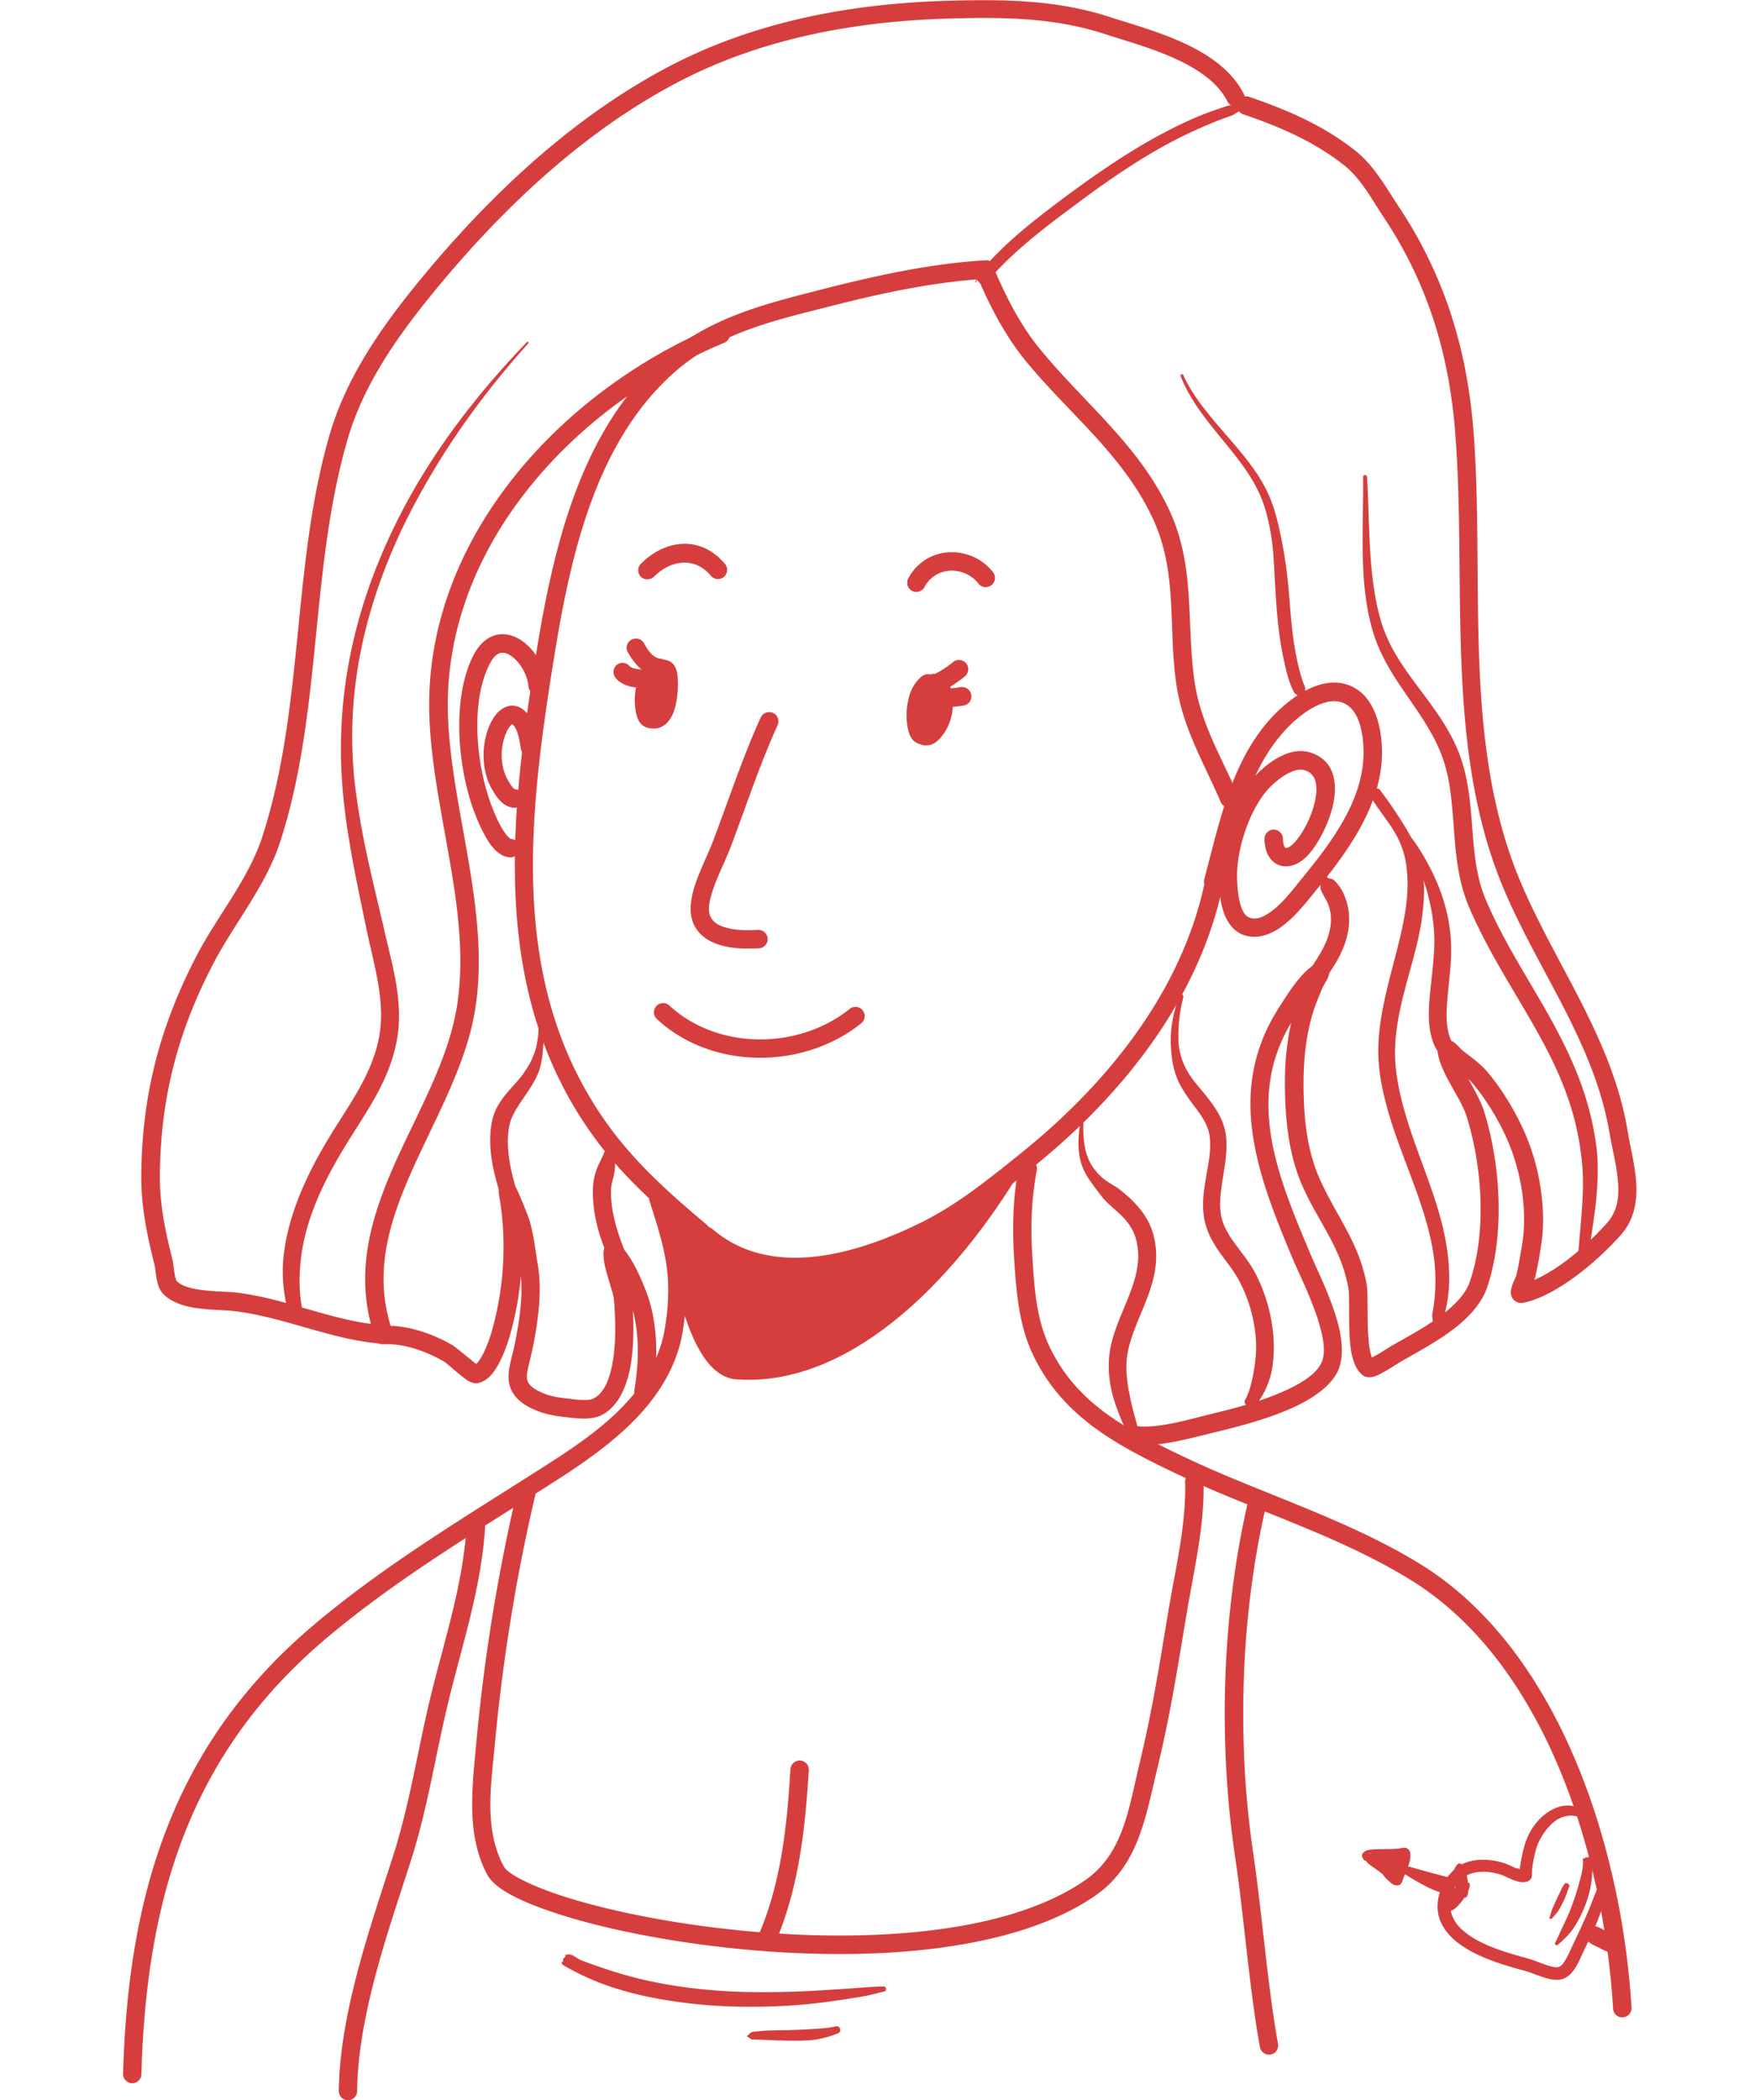
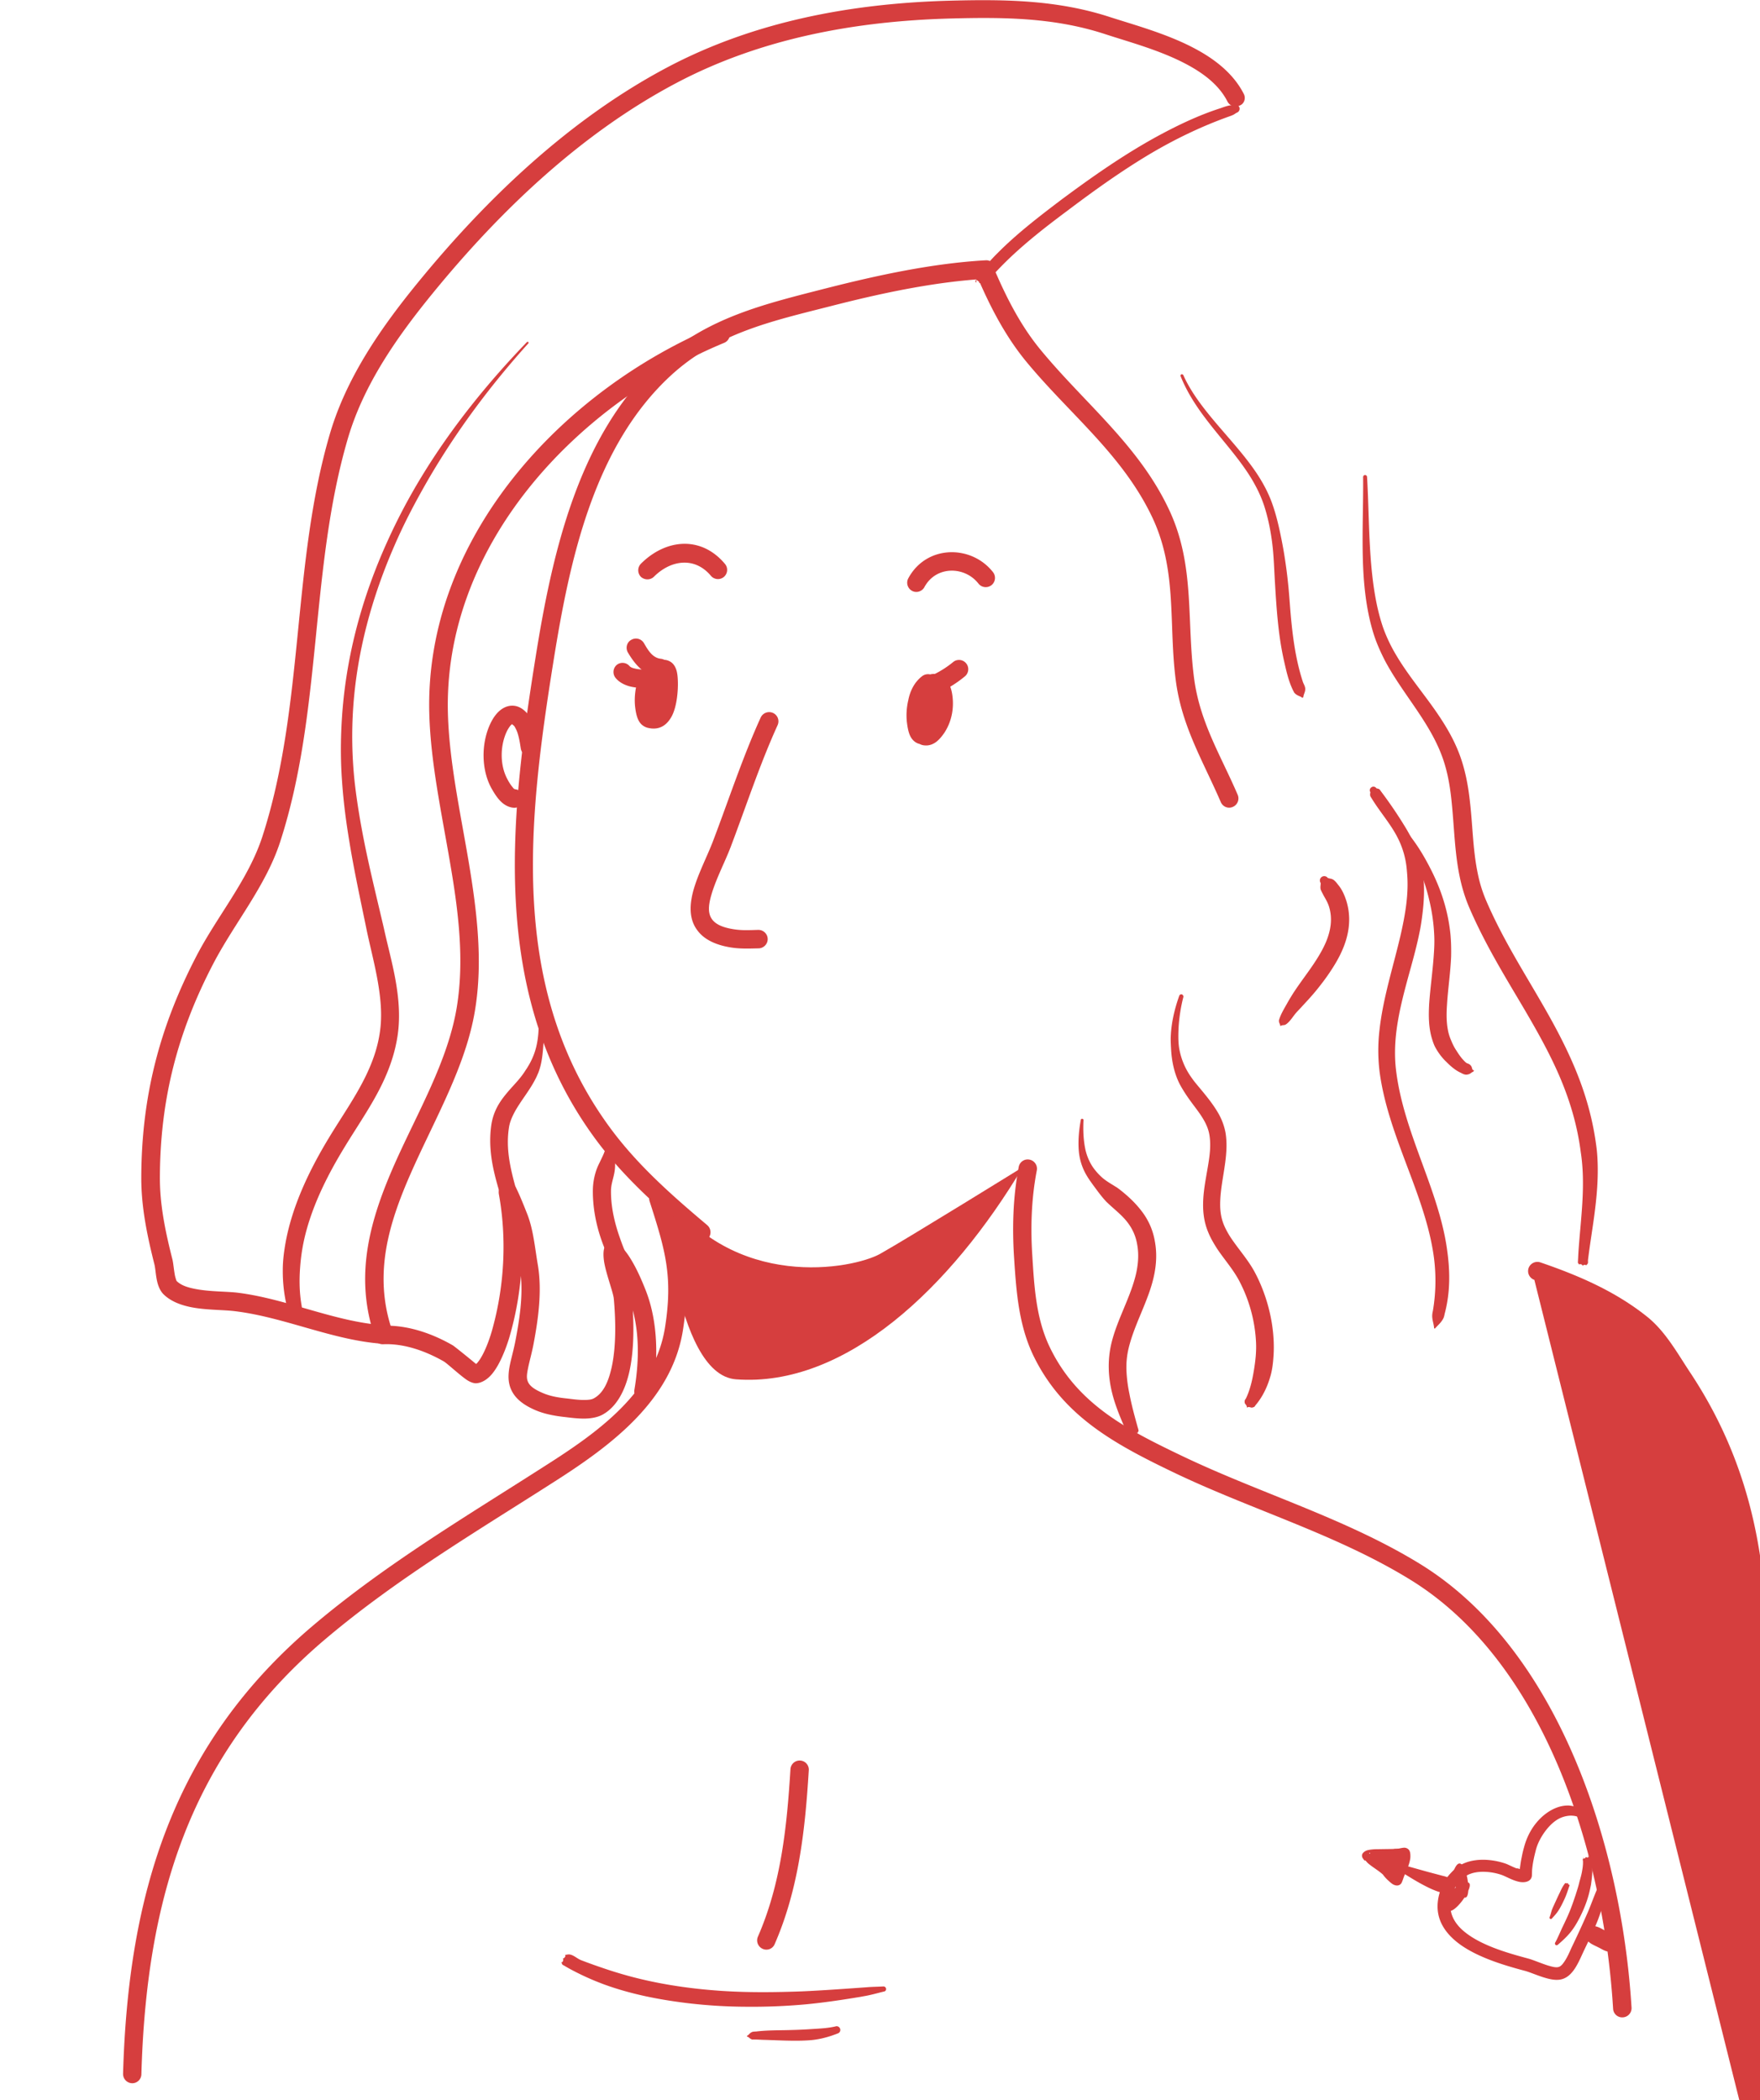
<svg xmlns="http://www.w3.org/2000/svg" width="197" height="235" fill="none" viewBox="0 0 155 215">
  <g fill="#D63E3E" fill-rule="evenodd" clip-rule="evenodd">
    <path d="M55.281 121.862s1.066 18.857 7.462 19.343c11.24.855 22.045-9.437 29.378-21.723 0 0-11.839 7.325-14.617 8.884-2.777 1.542-15.02 3.905-22.223-6.504z" />
    <path d="M88.326 26.647c-5.422.305-11.035 1.52-16.29 2.855-6.314 1.619-12.182 2.969-17.158 7.497-8.27 7.564-10.95 19.666-12.643 30.258-2.72 16.935-4.661 34.725 6.142 49.371 2.88 3.908 6.536 7.119 10.223 10.248a.942.942 0 0 0 1.322-.112.962.962 0 0 0-.11-1.338c-3.587-3.019-7.128-6.136-9.925-9.932-10.487-14.217-8.437-31.509-5.803-47.94 1.637-10.188 4.099-21.881 12.052-29.162 4.722-4.313 10.335-5.527 16.344-7.058 5.142-1.317 10.626-2.496 15.936-2.798a.934.934 0 0 0 .883-1.007.912.912 0 0 0-.973-.882z" />
-     <path d="M59.096 127.271c6.682 5.709 16.19 3.126 23.385-.388 3.868-1.9 7.25-4.63 10.585-7.31 9.528-7.64 17.737-18.013 19.813-30.359a.954.954 0 0 0-.767-1.097.95.95 0 0 0-1.082.769c-2.005 11.891-9.964 21.838-19.127 29.196-3.24 2.597-6.494 5.258-10.235 7.092-3.34 1.645-7.219 3.11-11.023 3.49-3.676.361-7.309-.281-10.288-2.829a.929.929 0 0 0-1.322.112.887.887 0 0 0 .06 1.324z" />
    <path d="M91.706 119.467c-.58 3.036-.675 6.124-.48 9.206.22 3.437.458 6.922 1.964 10.07 3.01 6.248 8.388 9.112 14.38 11.993 7.967 3.821 16.665 6.331 24.214 10.97 13.705 8.404 19.813 27.863 20.79 43.935a.931.931 0 0 0 1.005.882.944.944 0 0 0 .883-1.007c-1.022-16.637-7.499-36.733-21.695-45.433-7.614-4.669-16.362-7.211-24.394-11.063-5.6-2.68-10.68-5.276-13.489-11.108-1.404-2.924-1.587-6.168-1.786-9.363-.192-2.905-.094-5.848.458-8.721a.944.944 0 0 0-.751-1.114.931.931 0 0 0-1.099.753z" />
-     <path d="M40.388 152.408a189.779 189.779 0 0 0-4.221 25.921c-.404 4.453-1.104 9.463 1.118 13.596.303.574.98 1.205 1.994 1.811 1.997 1.181 5.48 2.425 9.866 3.485 8.607 2.076 20.722 3.472 31.574 2.507 7.336-.657 14.084-2.383 18.844-5.678 4.456-3.078 5.154-8.168 6.386-13.222 1.334-5.542 2.041-10.212 2.986-15.825.729-4.348 1.826-8.914 1.697-13.371a.95.95 0 0 0-.973-.915.953.953 0 0 0-.915.975c.125 4.328-.958 8.765-1.674 12.999-.93 5.564-1.637 10.202-2.956 15.695-.579 2.373-.996 4.774-1.805 6.926-.764 2.021-1.856 3.825-3.814 5.179-4.52 3.128-10.948 4.733-17.93 5.35-10.626.944-22.514-.425-30.96-2.457-3.572-.853-6.517-1.834-8.493-2.806-1.11-.539-1.88-1.038-2.15-1.533-2.053-3.798-1.28-8.421-.9-12.518.785-8.486 2.21-17.342 4.178-25.645a.97.97 0 0 0-.703-1.147.903.903 0 0 0-1.149.673zm-5.226 3.898c-.387 6.037-2.316 11.722-3.725 17.557-1.275 5.298-2.094 10.764-3.743 15.958-2.407 7.522-5.515 16.241-5.617 24.227-.005.517.409.96.926.964a.94.94 0 0 0 .95-.927c.105-7.808 3.17-16.316 5.531-23.676 1.68-5.243 2.498-10.757 3.789-16.088 1.439-5.949 3.382-11.731 3.782-17.882a.948.948 0 1 0-1.894-.133zm80.051-2.68c-2.723 11.651-3.101 24.815-1.325 36.619.85 5.669 1.477 13.702 2.52 19.318a.947.947 0 0 0 1.099.766.94.94 0 0 0 .753-1.1c-1.027-5.6-1.669-13.601-2.503-19.254-1.737-11.563-1.37-24.484 1.293-35.891a.97.97 0 0 0-.704-1.147c-.504-.15-1.015.169-1.133.689zm-2.964-62.668a.934.934 0 0 1-.868.198.953.953 0 0 1-.671-1.164c1.615-6.017 2.89-12.77 7.608-17.26 1.06-1.01 2.619-2.178 4.224-2.636 1.221-.352 2.482-.316 3.627.368 2.062 1.196 2.673 4.058 2.736 6.206.154 5.62-3.552 10.587-6.952 14.723-.803.988-2.045 2.585-3.446 3.555-1.13.786-2.365 1.17-3.585.828-1.007-.284-1.687-1.06-2.096-2.052-.357-.848-.509-1.879-.577-2.766zm3.693-11.544c.11-.116.205-.231.316-.33.664-.646 1.633-1.413 2.674-1.841.817-.342 1.671-.46 2.467-.252 2.064.55 2.794 2.197 2.675 4.155-.141 2.476-1.756 5.487-2.991 6.647-.982.912-2.029 1.066-2.795.745-.75-.322-1.398-1.163-1.414-2.65a.953.953 0 0 1 .932-.959.949.949 0 0 1 .957.931c.006.259.043.484.096.677.051.112.085.224.167.254.081.03.177-.004.274-.038.16-.069.319-.186.477-.335.998-.928 2.286-3.366 2.404-5.373.059-1.02-.203-1.934-1.276-2.216-.406-.104-.84.003-1.256.175-.817.342-1.563.958-2.085 1.455-2.168 2.103-3.607 6.548-3.494 9.52.031.693.069 1.694.33 2.577.176.626.431 1.234 1.033 1.414.683.194 1.354-.113 1.991-.564 1.258-.87 2.341-2.317 3.065-3.207 3.117-3.806 6.655-8.3 6.527-13.469-.018-.84-.137-1.839-.431-2.737-.259-.77-.679-1.487-1.366-1.891-.883-.513-1.865-.344-2.778.05-1.088.461-2.089 1.26-2.817 1.956-1.599 1.54-2.771 3.346-3.682 5.306z" />
    <path d="M87.501 28.414c1.31 3.056 2.879 6.073 5.019 8.657 4.446 5.374 9.868 9.513 12.9 15.971 2.558 5.483 1.609 10.903 2.38 16.686.619 4.672 2.796 8.209 4.599 12.384.204.48.758.71 1.238.488a.94.94 0 0 0 .49-1.24c-1.718-4-3.86-7.391-4.458-11.886-.791-5.977.105-11.573-2.538-17.232-3.083-6.618-8.605-10.884-13.15-16.385-2.025-2.44-3.492-5.299-4.735-8.195a.925.925 0 0 0-1.238-.488.936.936 0 0 0-.507 1.24zM65.282 73.455c-1.85 4.068-3.275 8.432-4.865 12.606-.688 1.826-1.931 4.086-2.229 6.016-.2 1.2-.047 2.296.601 3.153.6.826 1.68 1.496 3.513 1.776.94.14 1.844.102 2.78.08a.954.954 0 0 0 .917-.975.95.95 0 0 0-.973-.914c-.84.02-1.615.07-2.441-.056-1.119-.168-1.837-.474-2.235-.966-.58-.713-.377-1.736-.045-2.81.484-1.547 1.353-3.216 1.888-4.618 1.575-4.142 2.984-8.474 4.82-12.508a.942.942 0 0 0-.464-1.25.959.959 0 0 0-1.267.466zM55.201 67.55c.258-.023.502.02.747.144.31.154.542.44.68.84.155.433.168 1.047.175 1.354.016.743-.08 2.312-.574 3.326-.495 1.013-1.323 1.599-2.541 1.288a1.43 1.43 0 0 1-.888-.707c-.235-.414-.33-1.042-.37-1.38-.115-.887-.015-2.23.48-3.244.402-.85 1.067-1.463 2-1.63.097-.003.194-.005.291.009zm27.43 1.492a1.66 1.66 0 0 1 1.134.118c.702.34 1.011 1.189 1.123 1.88.223 1.37-.02 2.78-.787 3.962-.204.296-.486.674-.836.941-.35.267-.766.406-1.171.367a1.207 1.207 0 0 1-.537-.149l-.065-.015c-.357-.104-.686-.371-.89-.787-.235-.463-.315-1.172-.354-1.478a6.708 6.708 0 0 1 .146-2.185c.189-.99.654-1.906 1.465-2.507a1.01 1.01 0 0 1 .772-.147zM54.354 59.036c1.708-1.704 4.155-2.085 5.83-.088a.946.946 0 0 0 1.327.114.947.947 0 0 0 .117-1.327c-2.455-2.932-6.082-2.556-8.612-.024a.961.961 0 0 0-.003 1.34c.38.347.977.35 1.34-.015zm27.696 1.066c1.18-2.193 4.12-2.165 5.533-.356a.95.95 0 0 0 1.329.162.95.95 0 0 0 .165-1.329c-2.227-2.84-6.83-2.812-8.678.624a.95.95 0 0 0 .383 1.284c.441.248 1.02.073 1.268-.385z" />
    <path d="M51.68 66.792c.703 1.195 1.666 2.368 3.156 2.527a.959.959 0 0 0 1.048-.832c.053-.518-.312-.995-.83-1.047-.875-.093-1.33-.922-1.732-1.608a.946.946 0 0 0-1.3-.325c-.462.253-.595.838-.343 1.285z" />
    <path d="M50.427 69.407c.316.38.741.629 1.23.795.536.181 1.167.215 1.669.252.517.036.961-.362.998-.896a.931.931 0 0 0-.894-.997c-.324-.025-.695-.033-1.036-.122-.195-.043-.407-.103-.539-.245a.946.946 0 0 0-1.327-.115.96.96 0 0 0-.1 1.328zm33.085 1.504c.96-.426 1.9-1.014 2.71-1.695a.948.948 0 0 0-1.21-1.458 10.004 10.004 0 0 1-2.264 1.41.944.944 0 0 0-.474 1.255.938.938 0 0 0 1.238.488z" />
-     <path d="M83.705 72.345c.778.095 1.583-.004 2.356-.12a.938.938 0 0 0 .784-1.084.957.957 0 0 0-1.083-.799c-.596.095-1.224.19-1.84.108a.927.927 0 0 0-1.048.816.977.977 0 0 0 .831 1.08zM54.66 104.33c5.62 5.216 14.99 5.19 20.913.43a.935.935 0 0 0 .15-1.328.934.934 0 0 0-1.329-.147c-5.224 4.194-13.495 4.243-18.456-.342a.945.945 0 0 0-1.34.048.946.946 0 0 0 .061 1.339zM43.4 70.088c-.129-1.468-.94-3.065-2.027-4.057-.824-.757-1.803-1.17-2.738-1.1-1 .088-2.054.695-2.843 2.297-2.151 4.366-1.533 11.316.115 15.77.258.705.993 2.579 1.873 3.673.548.682 1.203 1.07 1.817 1.105.518.036.962-.378.999-.896a.942.942 0 0 0-.894-.997c-.08.002-.131-.078-.197-.141-.198-.173-.364-.396-.548-.666-.618-.955-1.098-2.22-1.287-2.733-1.493-4.022-2.146-10.309-.195-14.265.387-.785.797-1.215 1.298-1.243.451-.043.91.237 1.305.6.759.693 1.332 1.795 1.419 2.827a.951.951 0 0 0 1.02.865c.532-.061.926-.523.883-1.04z" />
    <path d="M39.82 74.132a.971.971 0 0 0-.19.182 3.39 3.39 0 0 0-.375.623c-.663 1.454-.685 3.41.088 4.83.118.223.287.526.502.78.083.11.167.238.296.251.519.053.9.512.863 1.03a.945.945 0 0 1-1.015.864c-.502-.036-.96-.284-1.34-.663-.396-.395-.715-.937-.933-1.32-1.06-1.914-1.053-4.58-.158-6.54.756-1.667 1.83-2.063 2.642-1.889.762.16 1.587.949 2.005 2.329.174.561.267 1.141.36 1.72a.959.959 0 0 1-.784 1.086.942.942 0 0 1-1.068-.8c-.075-.483-.15-.982-.29-1.447a3.124 3.124 0 0 0-.373-.832c-.099-.094-.197-.173-.23-.204z" />
    <path d="M60.8 33.336c-15.903 6.595-30.02 21.826-29.45 39.88.155 4.958 1.267 10.07 2.137 15.189.851 4.957 1.459 9.904.674 14.706-.914 5.533-4.001 10.728-6.359 16.035-2.48 5.602-4.166 11.313-2.092 17.551a.95.95 0 0 0 1.192.602.954.954 0 0 0 .605-1.193c-1.918-5.757-.27-10.999 2.025-16.176 2.419-5.454 5.567-10.829 6.494-16.507.83-4.997.2-10.17-.671-15.337-.852-5.022-1.947-10.054-2.1-14.915-.535-17.279 13.08-31.771 28.293-38.076a.95.95 0 0 0 .507-1.24.986.986 0 0 0-1.256-.52z" />
    <path d="M36.136 139.637c.031-.033.079-.067.11-.1.142-.165.284-.362.408-.575.561-.95.954-2.204 1.104-2.724 1.276-4.506 1.543-9.377.716-13.963-.148-.869.526-1.111.654-1.146a.878.878 0 0 1 1.008.299c.083.112.474.975.61 1.311.221.512.427 1.04.631 1.553.633 1.617.787 3.488 1.082 5.194.445 2.656.054 5.493-.438 8.106-.175.909-.4 1.69-.546 2.388-.117.585-.22 1.072-.016 1.503.203.448.711.792 1.592 1.159.7.29 1.512.433 2.273.512.518.052 1.264.18 1.974.164.34-.008.662-.032.901-.167 1.022-.557 1.513-1.797 1.822-3.178.53-2.42.369-5.357.22-7.018-.062-.612-.679-2.246-.931-3.452-.162-.756-.16-1.402-.038-1.761a.977.977 0 0 1 .536-.594.906.906 0 0 1 .71-.017c.13.046.31.138.46.329.083.095.267.398.284.429.249.302.482.619.683.954.636 1.019 1.13 2.155 1.573 3.276 1.266 3.234 1.285 7.096.696 10.487a.945.945 0 0 1-1.098.769.942.942 0 0 1-.767-1.097c.444-2.612.543-5.523-.16-8.124.104 1.807.107 4.182-.35 6.245-.441 1.982-1.326 3.651-2.763 4.428-.463.253-1.09.381-1.753.397-.79.018-1.65-.107-2.233-.174-.94-.107-1.913-.294-2.777-.646-1.255-.52-1.963-1.117-2.364-1.738-.418-.653-.546-1.361-.467-2.17.078-.907.443-1.966.69-3.265.406-2.126.76-4.413.55-6.606a32.238 32.238 0 0 1-1.127 6.103c-.195.715-.832 2.621-1.665 3.723-.517.707-1.155 1.11-1.752 1.156-.177.021-.55-.051-.976-.332-.705-.469-2.008-1.682-2.368-1.9-1.848-1.055-4.063-1.86-6.226-1.761a.949.949 0 0 1-.988-.897.953.953 0 0 1 .9-.991c2.517-.124 5.105.769 7.248 2.011.295.203 1.825 1.444 2.368 1.9z" />
    <path d="M53.908 122.98c1.594 4.973 2.411 7.668 1.572 12.94-1.068 6.651-6.989 10.781-12.264 14.137-8.143 5.217-16.279 10.03-23.705 16.296-14.486 12.234-19 27.66-19.525 45.933a.952.952 0 0 0 .91.981c.517.02.96-.395.965-.928.506-17.707 4.819-32.676 18.845-44.543 7.362-6.217 15.434-10.98 23.498-16.146 5.705-3.641 11.955-8.248 13.108-15.434.897-5.628.059-8.501-1.64-13.827a.954.954 0 0 0-1.192-.618.968.968 0 0 0-.572 1.209zm12.806 76.045c2.463-5.633 3.123-11.725 3.493-17.794a.93.93 0 0 0-.878-.998.943.943 0 0 0-.999.88c-.358 5.843-.958 11.723-3.33 17.144a.948.948 0 0 0 .48 1.249.916.916 0 0 0 1.234-.481zM114.743 9.593c-.978-1.916-2.722-3.378-4.766-4.494-2.862-1.58-6.339-2.517-8.91-3.346C95.665-.01 90.3-.079 84.664.07 74.637.338 64.66 2.172 55.73 6.89c-9.903 5.242-18.373 13.278-25.425 21.88-3.825 4.662-7.43 9.805-9.145 15.663-3.912 13.359-2.596 27.855-6.897 41.175-1.438 4.445-4.622 8.14-6.762 12.262-3.8 7.313-5.618 14.417-5.65 22.611-.015 3.071.597 5.981 1.34 8.937.105.402.136 1.08.262 1.659.126.611.363 1.122.693 1.438.727.71 1.786 1.121 2.97 1.336 1.492.272 3.171.233 4.354.383 5.087.624 10 2.981 15.081 3.33a.958.958 0 0 0 1.015-.88.954.954 0 0 0-.878-1.014c-5.048-.35-9.93-2.708-14.984-3.333-1.15-.134-2.781-.096-4.241-.369-.779-.143-1.51-.352-1.99-.826a.562.562 0 0 1-.068-.176 3.068 3.068 0 0 1-.141-.578c-.093-.547-.138-1.112-.226-1.465-.707-2.796-1.3-5.561-1.282-8.47.04-7.887 1.782-14.715 5.443-21.75 2.187-4.204 5.417-7.997 6.886-12.556 4.316-13.336 3-27.85 6.911-41.224 1.64-5.614 5.12-10.527 8.788-15.009 6.894-8.42 15.158-16.29 24.854-21.413 8.673-4.583 18.378-6.346 28.114-6.607 5.41-.143 10.564-.103 15.755 1.585 2.473.815 5.82 1.69 8.583 3.209 1.701.93 3.18 2.106 3.99 3.703a.942.942 0 0 0 1.269.407c.449-.172.647-.742.394-1.205z" />
-     <path d="M144.509 131.023c2.737-1.163 5.701-3.867 7.452-5.831 1.041-1.172 1.22-2.582 1.124-4.034-.101-1.679-.575-3.429-.852-5.022-1.542-9.289-7.225-16.573-10.818-25.038-6.197-14.576-3.783-31.488-5.023-46.957-.641-7.984-2.833-15.173-7.292-21.872-1.235-1.845-2.299-3.937-4.074-5.35-3.091-2.449-6.646-3.965-10.341-5.22a.951.951 0 0 1-.592-1.198.955.955 0 0 1 1.199-.594c3.891 1.331 7.642 2.94 10.897 5.53 1.924 1.522 3.136 3.773 4.472 5.778 4.627 6.985 6.938 14.462 7.602 22.769 1.219 15.275-1.247 31.994 4.865 46.38 3.66 8.591 9.379 16.02 10.941 25.47.278 1.658.754 3.473.872 5.215.123 1.969-.207 3.851-1.612 5.42-2.271 2.558-6.475 6.163-9.885 6.89-.563.11-.891-.109-1.09-.346-.166-.19-.301-.494-.246-.9a3.57 3.57 0 0 1 .257-.846c.123-.294.278-.604.322-.815.236-1.024.407-2.062.579-3.101.485-2.968.023-6.4-.959-9.221-.862-2.485-2.39-5.148-4.082-7.176a6.948 6.948 0 0 0-.479-.506c.621 1.1 1.243 2.217 1.572 3.195 1.715 5.373 2.229 12.698.329 18.221-.502 1.434-1.59 2.704-2.939 3.818-1.857 1.531-4.206 2.749-5.866 3.71-.239.134-1.784 1.173-2.57 1.466-.56.223-1.015.121-1.211.012-.622-.357-1.111-1.299-1.316-2.571-.354-2.157-.101-5.395-.285-6.441-.736-4.168-3.087-6.764-4.719-10.491-1.41-3.199-1.765-6.891-1.775-10.365-.014-2.117.183-4.239.639-6.302-4.678 7.819-1.39 15.676 1.932 23.582.664 1.584 2.066 4.363 2.801 6.98.543 1.959.665 3.83.03 5.138-.711 1.455-2.397 2.69-4.461 3.644-2.816 1.31-6.304 2.136-8.313 2.635-2.508.609-5.848 1.56-8.442 1.168a.96.96 0 0 1-.799-1.08c.07-.519.563-.87 1.082-.801 2.366.348 5.416-.58 7.715-1.151 1.928-.465 5.272-1.255 7.976-2.514 1.616-.749 3.002-1.622 3.56-2.75.48-.965.256-2.35-.147-3.811-.701-2.52-2.068-5.219-2.715-6.74-3.662-8.689-7-17.337-1.402-25.953.907-1.411 2.077-3.329 3.511-4.268.414-.268.739-.195.885-.15.375.12.704.388.684.954.002.113-.042.308-.15.553-.139.294-.483.819-.59 1.097-.291.734-.615 1.468-.857 2.217-.772 2.426-1.039 5.002-1.033 7.539.005 3.2.305 6.635 1.613 9.594 1.7 3.871 4.086 6.595 4.858 10.924.165.917.01 3.474.185 5.571.046.613.123 1.176.261 1.626.035.096.053.176.087.256.16-.068.335-.169.495-.254.687-.388 1.403-.873 1.563-.958 1.596-.91 3.833-2.077 5.595-3.525 1.064-.881 1.964-1.856 2.36-2.98 1.779-5.149 1.259-11.988-.336-17.009-.364-1.155-1.233-2.46-1.907-3.737-.522-.99-.948-1.982-1.047-2.852-.059-.467.129-.73.272-.879.221-.231.509-.367.882-.295.13.029.358.104.588.277.263.204.677.695.907.867.871.659 1.757 1.3 2.454 2.124 1.841 2.187 3.486 5.074 4.433 7.766 1.086 3.11 1.587 6.88 1.044 10.157a45.044 45.044 0 0 1-.609 3.214c-.032.017-.047.082-.061.147zm-99.435 69.57c-.113.62-.355-.034-.097.536.016.034.065.034.097.051.307.184.63.368.953.536a26.623 26.623 0 0 0 3.376 1.492c2.664.955 5.49 1.508 8.382 1.86a52.7 52.7 0 0 0 6.089.369 60.743 60.743 0 0 0 6.072-.251c1.922-.185 3.796-.47 5.604-.771.243-.051.485-.084.711-.134.565-.118 1.098-.269 1.647-.403a.244.244 0 0 0 .21-.301c-.016-.135-.161-.235-.29-.218-.55.033-1.115.033-1.68.083-2.148.151-4.377.319-6.638.42-2.73.1-5.507.134-8.27-.051-3.488-.234-6.928-.771-10.19-1.726a43.85 43.85 0 0 1-2.1-.671 51.192 51.192 0 0 1-2.083-.754c-.452-.184-.872-.654-1.357-.57-.597.101.049-.033-.387.386-.033-.017-.065 0-.081.033-.016.017 0 .067.032.084zm18.88 7.912c.194.117.242.218.452.285.032.016.065 0 .113 0 .323 0 .646.016.97.033 1.323.034 2.648.117 3.972.084.5-.017 1.002-.034 1.502-.117.76-.118 1.486-.336 2.213-.621a.374.374 0 0 0 .242-.469c-.065-.201-.275-.318-.468-.251-.792.184-1.583.218-2.374.268-.937.067-1.89.1-2.827.117-.969.017-1.938.017-2.907.134-.161.017-.323 0-.468.067-.21.101-.259.218-.436.352-.033 0-.065.034-.065.067.016.034.032.067.08.051zm79.073-17.165c0-.084.016-.151.016-.184.049-.352.097-.704.178-1.056.064-.352.145-.687.242-1.023.226-.854.646-1.743 1.244-2.464.63-.771 1.437-1.357 2.277-1.625a3.169 3.169 0 0 1 1.05-.151c.727.05 1.486.352 2.099 1.089.065.084.194.151.194.268v.067c0 .252.097-.184-.113.101.016.034.016.067 0 .084a.099.099 0 0 1-.097 0c-.226.134.049.134-.081.1h-.08c-.13-.016-.194-.134-.291-.201-.63-.436-1.227-.536-1.809-.436a2.74 2.74 0 0 0-1.147.47c-.387.268-.743.637-1.049 1.039-.453.603-.824 1.291-1.002 1.995-.08.318-.161.637-.226.972a9.836 9.836 0 0 0-.145.955c-.016.067-.016.52-.032.704a.664.664 0 0 1-.356.52c-.291.151-.694.168-1.147.033-.565-.15-1.243-.536-1.582-.653a5.927 5.927 0 0 0-2.148-.319c-.679.034-1.357.218-1.841.671a6.163 6.163 0 0 0-.55.586c-.161.202-.29.419-.387.654-.727 1.727-.21 3.017.856 4.006 1.776 1.626 4.893 2.447 6.799 2.967.501.134 1.292.486 2.051.721.404.117.776.218 1.05.134.226-.067.404-.285.565-.52.34-.486.582-1.089.776-1.508.581-1.207 1.13-2.397 1.663-3.621.307-.721.565-1.458.872-2.179.033-.084.081-.151.129-.235.13-.234.259-.419.388-.653.016-.101.129-.185.226-.151.113.017.178.134.162.235.032.335.097.62.064.955-.048.721-.323 1.391-.549 2.078-.097.285-.194.57-.307.855-.436 1.107-.985 2.179-1.502 3.286-.258.553-.613 1.408-1.098 1.978-.291.352-.63.603-1.017.72-.372.118-.856.101-1.406-.033-.856-.201-1.841-.654-2.406-.805-2.067-.553-5.41-1.492-7.332-3.252-1.454-1.324-2.165-3.084-1.163-5.447a4.05 4.05 0 0 1 .549-.922c.21-.268.452-.52.694-.754.566-.52 1.292-.822 2.084-.939 1.082-.168 2.261.017 3.182.335.242.084.678.319 1.114.486.113-.017.226.034.339.067z" />
+     <path d="M144.509 131.023a.951.951 0 0 1-.592-1.198.955.955 0 0 1 1.199-.594c3.891 1.331 7.642 2.94 10.897 5.53 1.924 1.522 3.136 3.773 4.472 5.778 4.627 6.985 6.938 14.462 7.602 22.769 1.219 15.275-1.247 31.994 4.865 46.38 3.66 8.591 9.379 16.02 10.941 25.47.278 1.658.754 3.473.872 5.215.123 1.969-.207 3.851-1.612 5.42-2.271 2.558-6.475 6.163-9.885 6.89-.563.11-.891-.109-1.09-.346-.166-.19-.301-.494-.246-.9a3.57 3.57 0 0 1 .257-.846c.123-.294.278-.604.322-.815.236-1.024.407-2.062.579-3.101.485-2.968.023-6.4-.959-9.221-.862-2.485-2.39-5.148-4.082-7.176a6.948 6.948 0 0 0-.479-.506c.621 1.1 1.243 2.217 1.572 3.195 1.715 5.373 2.229 12.698.329 18.221-.502 1.434-1.59 2.704-2.939 3.818-1.857 1.531-4.206 2.749-5.866 3.71-.239.134-1.784 1.173-2.57 1.466-.56.223-1.015.121-1.211.012-.622-.357-1.111-1.299-1.316-2.571-.354-2.157-.101-5.395-.285-6.441-.736-4.168-3.087-6.764-4.719-10.491-1.41-3.199-1.765-6.891-1.775-10.365-.014-2.117.183-4.239.639-6.302-4.678 7.819-1.39 15.676 1.932 23.582.664 1.584 2.066 4.363 2.801 6.98.543 1.959.665 3.83.03 5.138-.711 1.455-2.397 2.69-4.461 3.644-2.816 1.31-6.304 2.136-8.313 2.635-2.508.609-5.848 1.56-8.442 1.168a.96.96 0 0 1-.799-1.08c.07-.519.563-.87 1.082-.801 2.366.348 5.416-.58 7.715-1.151 1.928-.465 5.272-1.255 7.976-2.514 1.616-.749 3.002-1.622 3.56-2.75.48-.965.256-2.35-.147-3.811-.701-2.52-2.068-5.219-2.715-6.74-3.662-8.689-7-17.337-1.402-25.953.907-1.411 2.077-3.329 3.511-4.268.414-.268.739-.195.885-.15.375.12.704.388.684.954.002.113-.042.308-.15.553-.139.294-.483.819-.59 1.097-.291.734-.615 1.468-.857 2.217-.772 2.426-1.039 5.002-1.033 7.539.005 3.2.305 6.635 1.613 9.594 1.7 3.871 4.086 6.595 4.858 10.924.165.917.01 3.474.185 5.571.046.613.123 1.176.261 1.626.035.096.053.176.087.256.16-.068.335-.169.495-.254.687-.388 1.403-.873 1.563-.958 1.596-.91 3.833-2.077 5.595-3.525 1.064-.881 1.964-1.856 2.36-2.98 1.779-5.149 1.259-11.988-.336-17.009-.364-1.155-1.233-2.46-1.907-3.737-.522-.99-.948-1.982-1.047-2.852-.059-.467.129-.73.272-.879.221-.231.509-.367.882-.295.13.029.358.104.588.277.263.204.677.695.907.867.871.659 1.757 1.3 2.454 2.124 1.841 2.187 3.486 5.074 4.433 7.766 1.086 3.11 1.587 6.88 1.044 10.157a45.044 45.044 0 0 1-.609 3.214c-.032.017-.047.082-.061.147zm-99.435 69.57c-.113.62-.355-.034-.097.536.016.034.065.034.097.051.307.184.63.368.953.536a26.623 26.623 0 0 0 3.376 1.492c2.664.955 5.49 1.508 8.382 1.86a52.7 52.7 0 0 0 6.089.369 60.743 60.743 0 0 0 6.072-.251c1.922-.185 3.796-.47 5.604-.771.243-.051.485-.084.711-.134.565-.118 1.098-.269 1.647-.403a.244.244 0 0 0 .21-.301c-.016-.135-.161-.235-.29-.218-.55.033-1.115.033-1.68.083-2.148.151-4.377.319-6.638.42-2.73.1-5.507.134-8.27-.051-3.488-.234-6.928-.771-10.19-1.726a43.85 43.85 0 0 1-2.1-.671 51.192 51.192 0 0 1-2.083-.754c-.452-.184-.872-.654-1.357-.57-.597.101.049-.033-.387.386-.033-.017-.065 0-.081.033-.016.017 0 .067.032.084zm18.88 7.912c.194.117.242.218.452.285.032.016.065 0 .113 0 .323 0 .646.016.97.033 1.323.034 2.648.117 3.972.084.5-.017 1.002-.034 1.502-.117.76-.118 1.486-.336 2.213-.621a.374.374 0 0 0 .242-.469c-.065-.201-.275-.318-.468-.251-.792.184-1.583.218-2.374.268-.937.067-1.89.1-2.827.117-.969.017-1.938.017-2.907.134-.161.017-.323 0-.468.067-.21.101-.259.218-.436.352-.033 0-.065.034-.065.067.016.034.032.067.08.051zm79.073-17.165c0-.084.016-.151.016-.184.049-.352.097-.704.178-1.056.064-.352.145-.687.242-1.023.226-.854.646-1.743 1.244-2.464.63-.771 1.437-1.357 2.277-1.625a3.169 3.169 0 0 1 1.05-.151c.727.05 1.486.352 2.099 1.089.065.084.194.151.194.268v.067c0 .252.097-.184-.113.101.016.034.016.067 0 .084a.099.099 0 0 1-.097 0c-.226.134.049.134-.081.1h-.08c-.13-.016-.194-.134-.291-.201-.63-.436-1.227-.536-1.809-.436a2.74 2.74 0 0 0-1.147.47c-.387.268-.743.637-1.049 1.039-.453.603-.824 1.291-1.002 1.995-.08.318-.161.637-.226.972a9.836 9.836 0 0 0-.145.955c-.016.067-.016.52-.032.704a.664.664 0 0 1-.356.52c-.291.151-.694.168-1.147.033-.565-.15-1.243-.536-1.582-.653a5.927 5.927 0 0 0-2.148-.319c-.679.034-1.357.218-1.841.671a6.163 6.163 0 0 0-.55.586c-.161.202-.29.419-.387.654-.727 1.727-.21 3.017.856 4.006 1.776 1.626 4.893 2.447 6.799 2.967.501.134 1.292.486 2.051.721.404.117.776.218 1.05.134.226-.067.404-.285.565-.52.34-.486.582-1.089.776-1.508.581-1.207 1.13-2.397 1.663-3.621.307-.721.565-1.458.872-2.179.033-.084.081-.151.129-.235.13-.234.259-.419.388-.653.016-.101.129-.185.226-.151.113.017.178.134.162.235.032.335.097.62.064.955-.048.721-.323 1.391-.549 2.078-.097.285-.194.57-.307.855-.436 1.107-.985 2.179-1.502 3.286-.258.553-.613 1.408-1.098 1.978-.291.352-.63.603-1.017.72-.372.118-.856.101-1.406-.033-.856-.201-1.841-.654-2.406-.805-2.067-.553-5.41-1.492-7.332-3.252-1.454-1.324-2.165-3.084-1.163-5.447a4.05 4.05 0 0 1 .549-.922c.21-.268.452-.52.694-.754.566-.52 1.292-.822 2.084-.939 1.082-.168 2.261.017 3.182.335.242.084.678.319 1.114.486.113-.017.226.034.339.067z" />
    <path d="M136.001 192.346c.727-2.917 1.519-1.173 1.712.369.259.05.227.402.033.838-.033.453-.146.771-.388.704-.856 1.291-2.342 2.497-1.696-.453.307-.234.566-.419.808-.586a7.86 7.86 0 0 1-.469-.872zm-.339 1.475l-.016.017c-.032.017-.064 0-.097 0-.145 0-.29-.017-.42-.05a6.758 6.758 0 0 1-.613-.185c-.598-.218-1.147-.503-1.696-.804-.792-.436-1.535-.922-2.342-1.408a.315.315 0 0 1-.162-.403.316.316 0 0 1 .388-.167c1.018.285 1.97.553 2.939.821.437.117.889.235 1.325.352.177.05.371.084.549.151.145.05.291.117.452.184.016 0 .032 0 .032.017l.017.017-.017.05c-.048.201-.113.419-.145.62 0 0 .049.034.049.084-.017.034-.081.034-.081.05a4.36 4.36 0 0 0-.146.621l-.016.033z" />
    <path d="M129.768 189.497a.221.221 0 0 1 .194-.118c.048-.033.064-.05.113-.067.145-.05.29-.033.452-.05.388.017.597.067.711.117.048.017.08.05.113.067.016-.017.064-.033.08-.017.033.017.033.067.017.084l-.017.034c.065.117.065.301-.064.469 0 .05.016.084 0 .134 0 .05-.016.101-.033.134-.113.336-.258.654-.355.989-.032.118-.064.503-.145.738a.91.91 0 0 1-.259.385c-.161.134-.42.218-.759.051-.387-.185-1.163-1.04-1.308-1.191-.097-.117-.388-.335-.565-.553-.162-.184-.275-.352-.307-.503-.016-.067-.113-.536.339-.62.016 0 .065-.016.129-.016.21-.017.759-.051.824-.051.065.034.468 0 .84-.016zm-1.211.469v-.05c-.033.016-.017.033 0 .05z" />
    <path d="M127.2 190.452c-.065.101-.21-.151-.259-.218a.43.43 0 0 1-.081-.268c0-.101.033-.201.13-.302a.948.948 0 0 1 .436-.251c.242-.067.565-.084.743-.101l2.228-.033c.13 0 .485-.101.711-.118a.602.602 0 0 1 .371.067.536.536 0 0 1 .275.319c.081.218.065.587.048.721a4.285 4.285 0 0 1-.21.787c-.129.352-.29.704-.436 1.056-.032.084-.161.487-.242.637a.495.495 0 0 1-.307.252c-.161.05-.323.017-.484-.05-.194-.084-.388-.269-.517-.386a3.993 3.993 0 0 1-.614-.67c-.484-.436-1.05-.738-1.55-1.174l-.242-.268zm3.1 1.743c-.096.034-.193.067-.113.118.049.016.097-.034.113-.118zm.711-2.095c-.194.034-.468 0-.549 0l-2.245.101-.113.016.291.302c.016-.017.032-.05.048-.067.113-.084.275-.067.355.034.259.234.517.469.76.737.209.235.403.503.646.704.032.034.096.05.161.084.016-.117.032-.218.048-.235.146-.335.307-.67.437-1.005.08-.202.145-.42.177-.637-.016-.017-.016-.034-.016-.034zm-3.295-.302c-.016-.084-.064-.167-.097-.1-.048.033.033.067.097.1zm22.386.285l.08.034c.016 0 .016.017.016.033.13.235.162.52.21.788.097.671-.016 1.358-.096 1.995-.097.469-.194.938-.34 1.391-.21.687-.5 1.358-.823 1.995-.275.536-.582 1.056-.953 1.508-.388.47-.808.855-1.276 1.257-.065.067-.162.084-.242.017-.065-.067-.081-.167-.033-.235.275-.502.485-1.022.727-1.542.242-.502.485-1.005.695-1.508.258-.604.468-1.241.678-1.861.129-.419.274-.838.371-1.274.097-.352.21-.72.275-1.106.065-.352.113-.704.097-1.056 0-.067-.049-.134-.016-.184l.048-.084c.178-.369-.258.201.226-.05-.016-.034.016-.067.049-.084.032-.017.064.017.08.05.582-.101-.177-.268.227-.084zm-2.246 2.732c-.194-.016-.016-.083-.194-.016-.016 0-.032.016-.032.033-.226.285-.371.604-.517.922-.242.486-.452.972-.678 1.458-.049.101-.081.202-.129.302-.081.252-.129.486-.226.738-.033.067-.017.151.048.184a.15.15 0 0 0 .194-.05c.226-.252.436-.47.614-.738.258-.385.468-.821.662-1.24.194-.419.339-.872.484-1.308a.128.128 0 0 0 .033-.067c-.049-.201-.017-.016-.146-.15.016-.034 0-.067-.032-.084-.032-.034-.081-.017-.081.016zm2.406 4.442l.097-.067c.032-.033.032-.033.081-.033.193-.017.355.05.533.1.323.118.613.302.904.453.307.151.646.251.904.469a.719.719 0 0 1 .21.285c.097.235.017.151.049.402.178.084.274.285.194.47a.35.35 0 0 1-.469.184c-.21.151-.097.151-.339.235a.691.691 0 0 1-.371.033c-.356-.05-.679-.285-1.002-.436-.323-.167-.678-.301-.952-.536-.162-.134-.307-.235-.388-.419-.016-.05-.016-.033-.016-.084l.016-.117c.145-1.19-.339.888.21-.419-.032-.017-.032-.05-.016-.084.016-.033.064-.033.08-.017.178-.251.243-.368.275-.419zM40.341 128.399c-.129.084.517.386-.08-.067-.017 0-.017-.017-.017-.033-.064-.268-.08-.537-.129-.788-.177-1.073-.517-2.095-.84-3.135-.516-1.626-1.066-3.235-1.405-4.911-.274-1.374-.387-2.799-.177-4.274a5.74 5.74 0 0 1 .743-2.112c.323-.553.726-1.039 1.146-1.525.566-.637 1.163-1.241 1.615-1.978.566-.822.953-1.693 1.147-2.615.307-1.442.226-2.967.016-4.476-.016-.05.016-.1.065-.1a.071.071 0 0 1 .097.067c.323 1.257.533 2.548.533 3.805 0 .402-.033.788-.065 1.173-.065.754-.161 1.492-.42 2.229-.064.185-.145.352-.226.537-.63 1.358-1.647 2.481-2.326 3.771-.226.453-.436.922-.516 1.475-.323 2.079.113 4.023.63 5.934.258.972.549 1.928.759 2.9.096.436.161.871.226 1.307.113.822.21 1.66.129 2.498 0 .067.016.151-.032.201-.404.419-.049.201-.097.101-.017-.034-.113-.068-.34-.017 0 .033-.032.067-.064.067s-.065-.034-.065-.067c-.161-.017-.258 0-.307.033zm12.001 2.531c0-.033.016-.117.048-.301 0-.017-.016-.034-.016-.051-.097-.234-.178-.469-.29-.72-.178-.419-.324-.838-.501-1.274a26.372 26.372 0 0 1-.727-1.878c-.55-1.558-.92-3.184-.904-4.81 0-.604.21-1.157.323-1.727.064-.301.096-.586.096-.888.033-.721-.016-1.391-.29-2.129-.017-.168-.178-.285-.356-.268-.177.017-.29.184-.274.352-.08.67-.388 1.173-.646 1.743a6.63 6.63 0 0 0-.34.771 6.59 6.59 0 0 0-.37 2.112c-.017 2.062.451 4.124 1.243 6.035.177.452.371.905.614 1.324.355.637.775 1.24 1.21 1.81.05.067.081.168.162.184.662.202-.113.034.55-.15.015.033.064.033.08.016.032-.016.032-.05.016-.084.436-.385.356.034.372-.067zm51.197 15.891c.5-.369.129.217.436-.319.016-.017 0-.033 0-.05-.016-.151-.081-.302-.113-.436-.307-1.106-.614-2.229-.824-3.352a14.548 14.548 0 0 1-.291-2.179 8.364 8.364 0 0 1 .226-2.515c.614-2.497 2.019-4.794 2.568-7.291.259-1.174.34-2.38.097-3.654a6.886 6.886 0 0 0-1.356-3.051c-.663-.872-1.47-1.609-2.342-2.28-.097-.067-.178-.134-.275-.184-.468-.302-.937-.553-1.373-.922a6.093 6.093 0 0 1-1.05-1.19 5.388 5.388 0 0 1-.71-1.726c-.21-.989-.242-2.029-.194-2.984.016-.067-.048-.151-.129-.151a.122.122 0 0 0-.145.117c-.178.973-.291 2.062-.21 3.118a5.91 5.91 0 0 0 .565 2.112c.275.57.63 1.056.985 1.542.372.503.711.972 1.115 1.425.08.084.145.168.242.251.694.671 1.47 1.241 2.067 2.012.468.603.84 1.324 1.001 2.246.194 1.022.113 1.978-.08 2.917-.549 2.48-1.955 4.76-2.552 7.241-.404 1.709-.339 3.402.064 5.045.34 1.391.921 2.732 1.502 4.056.033.084.033.202.114.252.484.302 0 0 .565 0 .016.033.048.05.081.033.016 0 .032-.05.016-.083zm11.66-2.783c.356.017.275.134.598 0 .081-.033.113-.117.162-.184.71-.838 1.195-1.844 1.502-2.9.21-.687.29-1.425.339-2.146.194-2.983-.614-6.135-1.938-8.599-.663-1.223-1.583-2.246-2.358-3.385a8.501 8.501 0 0 1-.759-1.358c-.356-.838-.436-1.66-.404-2.498.081-2.313.92-4.643.549-6.973a6.314 6.314 0 0 0-.775-2.078c-.469-.805-1.066-1.559-1.664-2.28-.371-.452-.759-.888-1.066-1.341a7.184 7.184 0 0 1-1.259-3.05c-.097-.671-.081-1.375-.049-2.062.065-1.056.226-2.095.485-3.101.032-.117-.033-.235-.146-.285a.222.222 0 0 0-.274.151c-.501 1.408-.856 2.933-.872 4.442 0 .301.016.62.032.922.064 1.274.307 2.514.888 3.67.291.537.63 1.073 1.018 1.61.5.704 1.066 1.374 1.485 2.128.275.486.469.989.55 1.526.161 1.056.016 2.095-.162 3.151-.194 1.173-.436 2.33-.484 3.503-.049 1.09.064 2.179.516 3.252.243.603.566 1.14.905 1.676.727 1.09 1.615 2.079 2.245 3.252a15.057 15.057 0 0 1 1.744 6.336c.048.989-.065 1.961-.226 2.917-.162.972-.372 1.911-.791 2.799-.049.1-.146.184-.146.302-.016.368.113.234.226.57-.016.033-.016.067.016.083.049-.016.097-.016.113-.05zm3.409-39.055c.21-.067.275 0 .468-.118.469-.318.743-.888 1.179-1.34.275-.285.55-.587.824-.889.291-.302.565-.62.856-.955.275-.319.549-.671.808-1.006a20.863 20.863 0 0 0 1.485-2.196c1.115-1.927 1.68-3.99 1.066-6.135-.21-.687-.468-1.274-.888-1.776-.145-.185-.291-.386-.501-.52-.21-.117-.306-.084-.549-.168a.446.446 0 1 0-.726.52c0 .251-.049.335-.017.587 0 .033.017.067.033.117.08.201.193.385.29.587.21.368.436.737.566 1.19.355 1.223.145 2.397-.323 3.537-.42.988-1.034 1.944-1.696 2.882-.452.638-.921 1.274-1.357 1.911-.355.52-.662 1.023-.953 1.542-.323.57-.646 1.107-.807 1.66-.016.033-.016.05-.016.084.016.234.064.234.129.436-.016.033 0 .067.032.083.049.017.081 0 .097-.033zm-100.78 29.786c.339-.369.404-.101.549-.57 0-.017 0-.034-.016-.05-.033-.151-.065-.285-.081-.436-.242-1.341-.259-2.665-.162-3.973.097-1.341.323-2.648.695-3.956.824-2.916 2.245-5.699 3.795-8.247 1.325-2.195 2.81-4.291 3.909-6.57.759-1.576 1.34-3.235 1.599-5.062.21-1.509.145-3.017-.065-4.526-.29-2.146-.904-4.274-1.357-6.353-.71-3.05-1.453-6.017-2.05-9.034-.388-1.978-.727-3.99-.954-6.052a43.648 43.648 0 0 1-.145-7.392c.388-5.85 1.938-11.448 4.248-16.728.985-2.28 2.148-4.475 3.391-6.638 2.924-5.045 6.444-9.755 10.304-14.03.033-.033.033-.1 0-.134a.118.118 0 0 0-.145 0c-4.022 4.174-7.752 8.784-10.789 13.779a60.611 60.611 0 0 0-3.52 6.671c-2.423 5.347-4.038 11.03-4.555 16.98-.21 2.48-.258 5.012-.064 7.593.145 2.112.42 4.174.759 6.202.5 3.05 1.162 6.051 1.792 9.135.436 2.028 1.002 4.124 1.276 6.219.178 1.341.242 2.682.049 4.023-.227 1.626-.76 3.101-1.438 4.509-1.082 2.229-2.535 4.274-3.828 6.42-1.954 3.235-3.698 6.855-4.392 10.627-.162.921-.291 1.86-.291 2.816a15.575 15.575 0 0 0 .533 4.207c.032.1.032.218.08.302.017.016.017.033.033.033.404.251.258.101.727.235a.09.09 0 0 0 .08.05c.016.017.033-.017.033-.05zm116.543 1.19c.323-.352.598-.57.808-.972.08-.151.113-.319.145-.486.614-2.297.549-4.543.226-6.722-.888-6.118-4.425-11.817-5.2-18.187-.404-3.268.387-6.419 1.227-9.52.42-1.526.856-3.051 1.163-4.576.145-.67.242-1.358.323-2.045.178-1.459.21-2.9.016-4.375-.21-1.224-.646-2.297-1.179-3.32a19.395 19.395 0 0 0-.727-1.273 44.95 44.95 0 0 0-2.406-3.52.926.926 0 0 0-.113-.15c-.113-.085-.194-.068-.323-.118a.355.355 0 0 0-.501-.1c-.178.117-.226.335-.113.502-.016.15-.048.218-.016.352.016.1.081.168.129.252.872 1.441 2.019 2.698 2.746 4.19.5 1.022.807 2.129.888 3.352.21 2.13-.145 4.224-.614 6.32-.743 3.251-1.825 6.52-2.196 9.856a17.995 17.995 0 0 0 .016 4.375c.872 6.386 4.409 12.085 5.443 18.203a18.377 18.377 0 0 1 0 6.235 2.149 2.149 0 0 0-.065.47c0 .436.145.754.194 1.223-.016.034.016.067.048.084a.089.089 0 0 0 .081-.05zm-13.519-64.634c.065-.352.21-.486.194-.838-.016-.235-.146-.436-.226-.637-.776-2.347-1.082-4.81-1.292-7.292-.081-1.005-.146-2.011-.259-3.017a42.57 42.57 0 0 0-.258-2.028 42.318 42.318 0 0 0-.42-2.414c-.242-1.206-.517-2.397-.937-3.57-.371-1.04-.888-2.011-1.486-2.933-1.373-2.095-3.198-3.973-4.845-5.984-1.066-1.308-2.067-2.665-2.762-4.208-.032-.067-.113-.1-.193-.083-.081.033-.114.117-.081.2.646 1.61 1.583 3.051 2.632 4.426 1.551 2.045 3.327 3.922 4.619 6.051.533.888.986 1.81 1.309 2.8.403 1.256.662 2.547.823 3.855.162 1.307.194 2.648.275 3.972.161 2.715.339 5.448.937 8.063.242 1.072.484 2.179 1.001 3.15.032.051.048.101.097.135.242.235.404.251.694.402.016.05.065.067.113.034.065 0 .081-.05.065-.084zm28.668 58.197c.387-.134.178.168.436-.134.081-.1.032-.268.048-.402.21-1.743.517-3.47.727-5.213.242-1.978.372-3.973.178-6.001-.355-3.067-1.147-5.783-2.213-8.347-1.033-2.481-2.293-4.794-3.634-7.091-1.905-3.285-3.957-6.537-5.539-10.258a13.928 13.928 0 0 1-.824-2.732c-.485-2.347-.501-4.777-.775-7.174-.178-1.676-.485-3.353-1.082-4.945-.598-1.592-1.454-3.017-2.407-4.392-1.356-1.96-2.923-3.788-4.134-5.866a15.995 15.995 0 0 1-1.244-2.615c-.662-1.878-1.001-3.94-1.211-6.068-.307-3.185-.291-6.487-.469-9.454a.204.204 0 0 0-.21-.2c-.113 0-.193.1-.193.217.032 2.984-.146 6.286.016 9.504.113 2.213.404 4.375 1.001 6.353.307 1.022.727 1.961 1.195 2.883 1.858 3.52 4.732 6.42 6.008 10.225.501 1.492.727 3.017.872 4.559.243 2.447.291 4.945.792 7.342.21 1.039.517 2.078.937 3.084 1.615 3.788 3.682 7.124 5.652 10.459 1.308 2.23 2.568 4.459 3.602 6.839 1.033 2.397 1.841 4.962 2.212 7.845.533 3.469-.016 6.872-.242 10.325l-.048.939c0 .017-.016.05 0 .067.226.369.032.017.42.201 0 .033.016.067.064.067.033.034.049.017.065-.017z" />
    <path d="M138.198 109.542c.033-.017.081 0 .097.034.097.016 0 .033-.032.117-.016.05-.049.017-.145.084-.146.1-.227.201-.517.235-.259.033-.517-.135-.582-.168a3.716 3.716 0 0 1-.775-.469c-.339-.252-.63-.554-.921-.839a6.1 6.1 0 0 1-.904-1.223c-.178-.302-.291-.637-.388-.956-.339-1.106-.371-2.296-.29-3.637.113-1.609.355-3.269.468-4.928.049-.67.081-1.34.049-2.011a18.886 18.886 0 0 0-.517-3.655 20.106 20.106 0 0 0-.711-2.38c-.501-1.39-1.179-2.698-1.922-3.956-.323-.553-.646-1.106-1.001-1.625-.049-.067-.049-.151.016-.202.065-.05.161-.05.21.017.452.453.904.922 1.324 1.442.953 1.173 1.728 2.514 2.407 3.889.484.988.904 2.028 1.211 3.084.323 1.073.533 2.179.646 3.285.065.738.081 1.475.065 2.23-.065 1.642-.323 3.318-.42 4.927-.065.922-.065 1.76.08 2.548.065.386.178.755.34 1.123.145.352.307.704.549 1.056.177.285.371.57.597.838.146.151.275.319.436.419.033.034.227.067.356.185.242.218.177.402.258.486.016.017-.016.033 0 .033.032-.033.032 0 .016.017zm-.032.034c0 .016-.016.016 0 0-.032.016-.016.016 0 .016v-.016zm-50.81-80.91c-.21-.017.065.67 0-.118-.016-.1.113-.15.161-.234.307-.436.63-.872.986-1.29a17.95 17.95 0 0 1 1.098-1.174c1.954-1.961 4.183-3.671 6.347-5.314 3.263-2.43 6.654-4.81 10.24-6.738 1.938-1.04 3.924-1.978 6.008-2.665.371-.118.726-.268 1.098-.335.177-.034.339-.034.501-.05a.413.413 0 0 1 .516.267.426.426 0 0 1-.274.52c-.129.067-.226.15-.356.218-.177.084-.371.15-.565.218-2.826 1.022-5.523 2.33-8.107 3.872-2.875 1.726-5.637 3.704-8.302 5.716-2.455 1.827-4.974 3.788-7.122 6.05-.243.252-.469.504-.695.755-.226.251-.436.536-.678.771-.016.017-.032.05-.049.05H88.1c-.049-.067-.162-.134-.323-.234-.016.033-.065.033-.097.016-.032-.016-.032-.067-.016-.083-.162-.168-.259-.218-.307-.218z" />
  </g>
</svg>